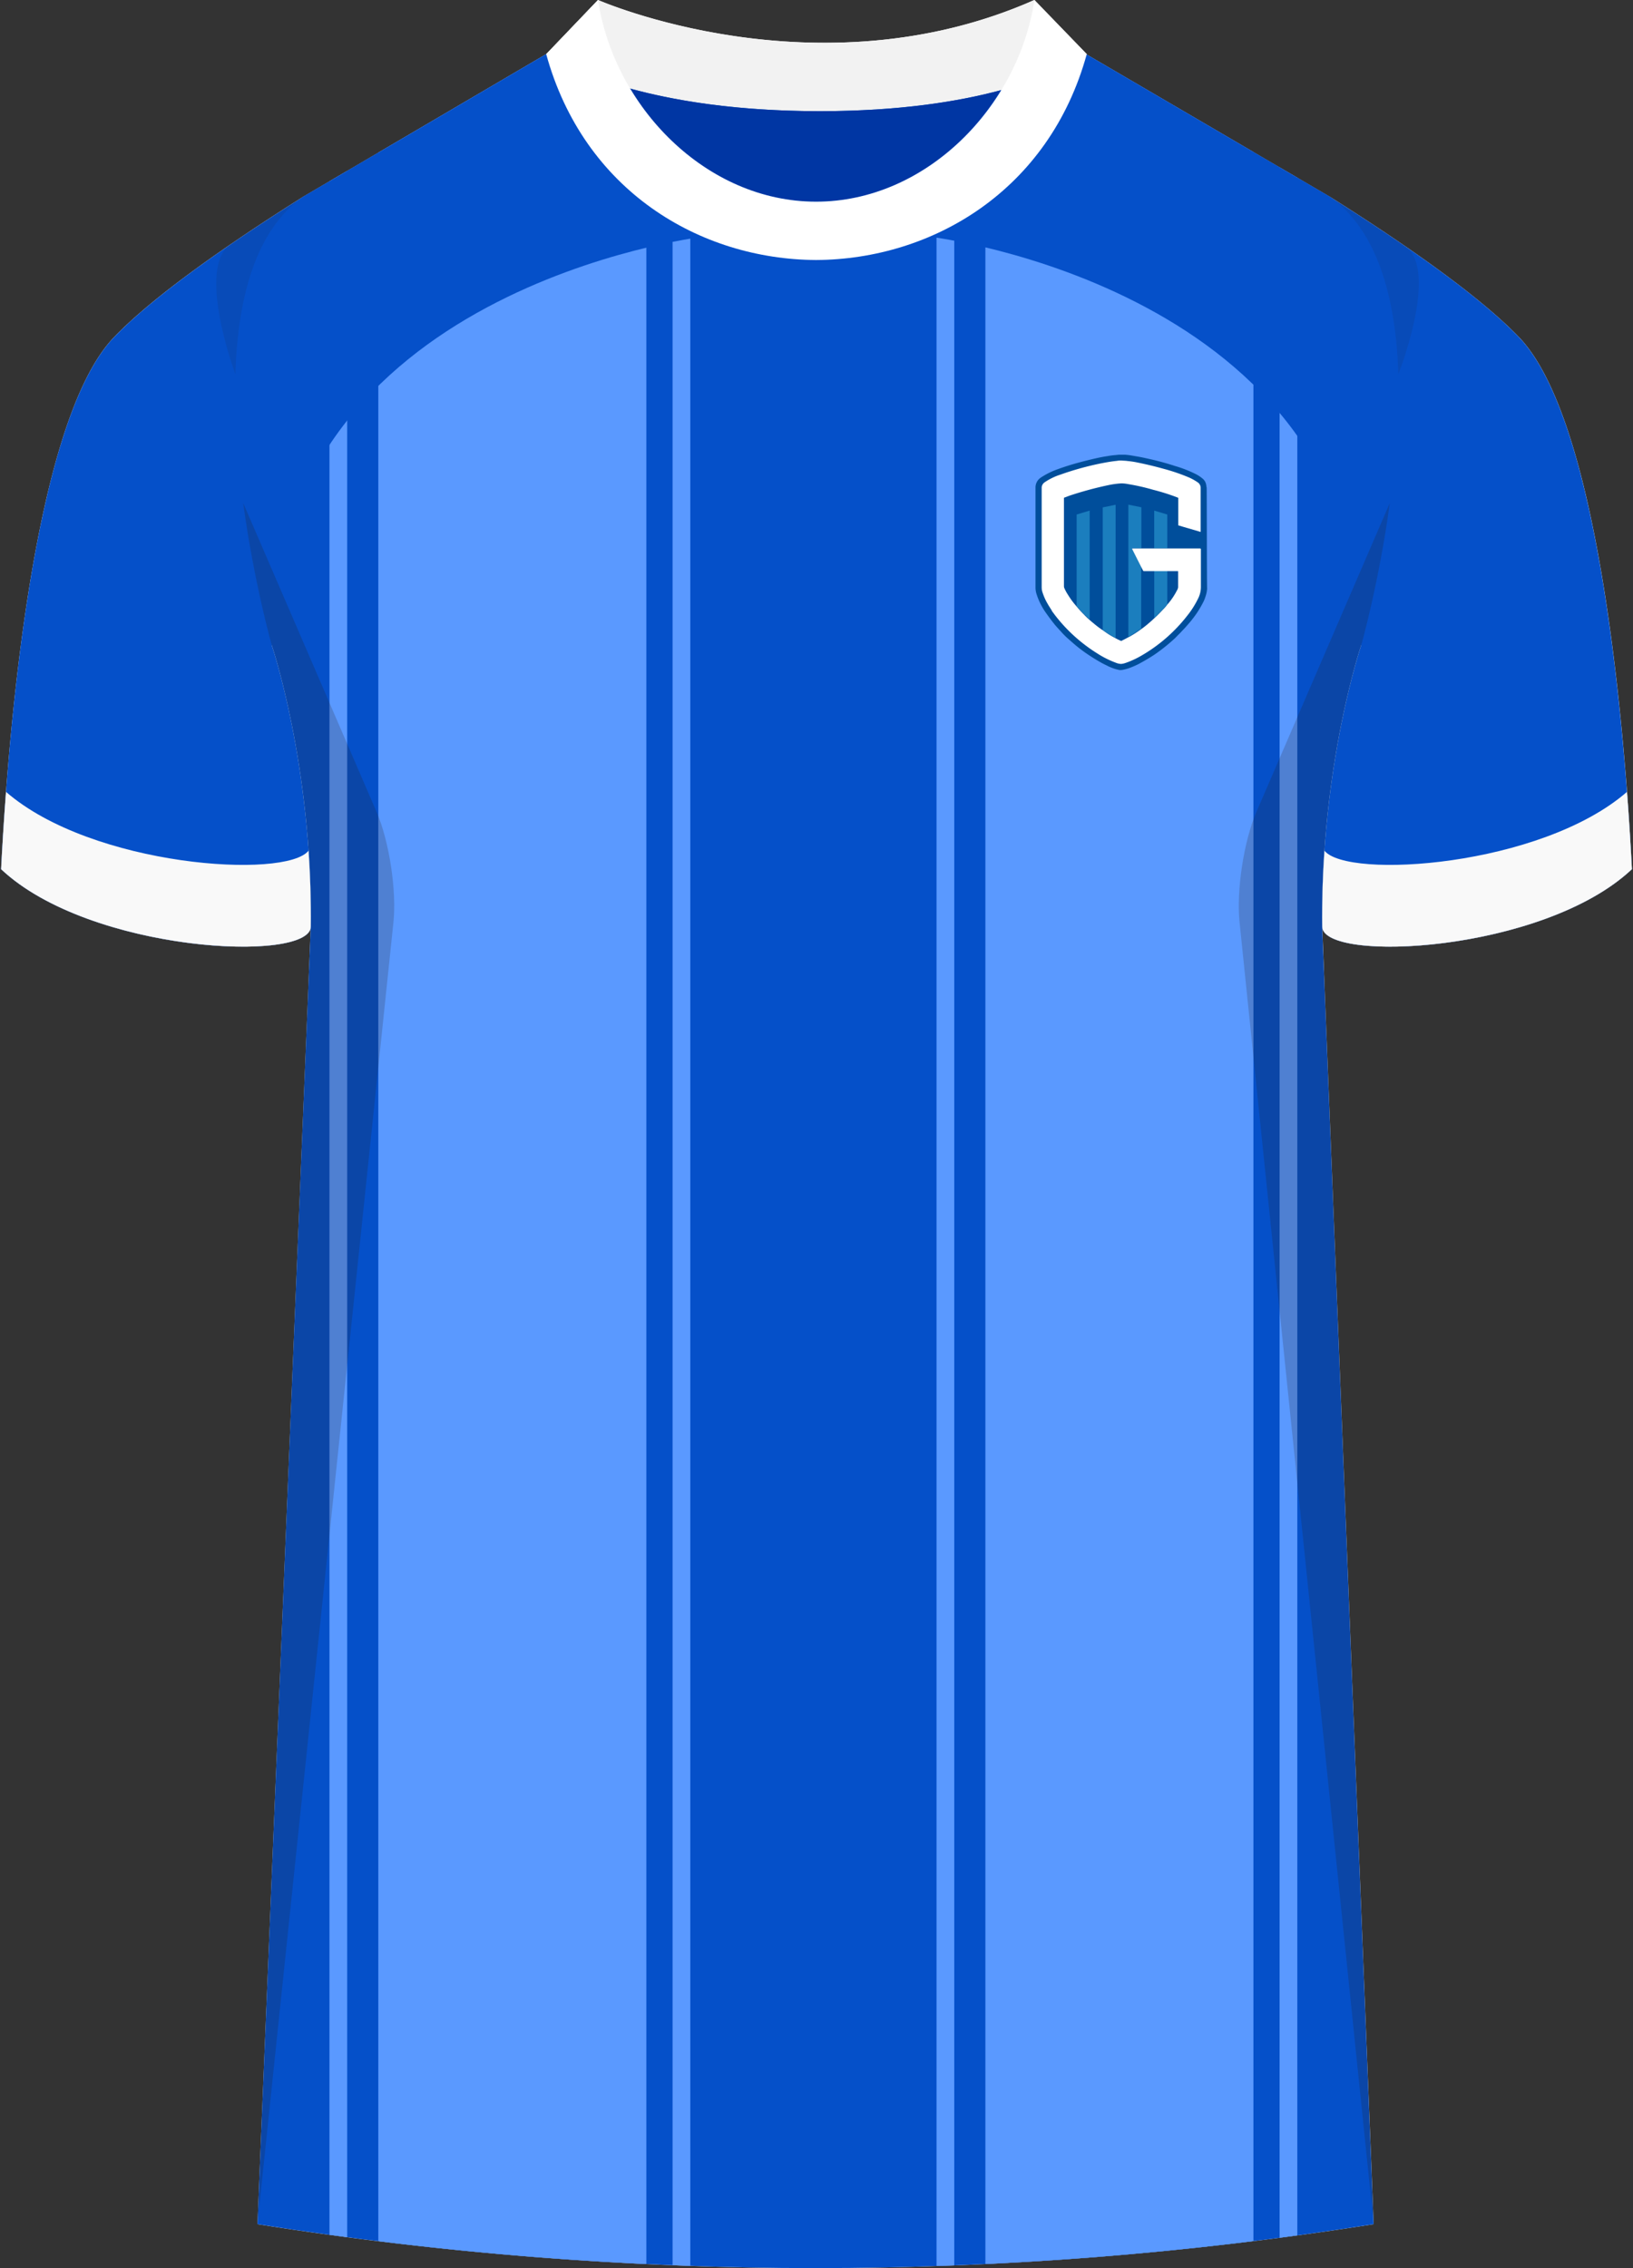
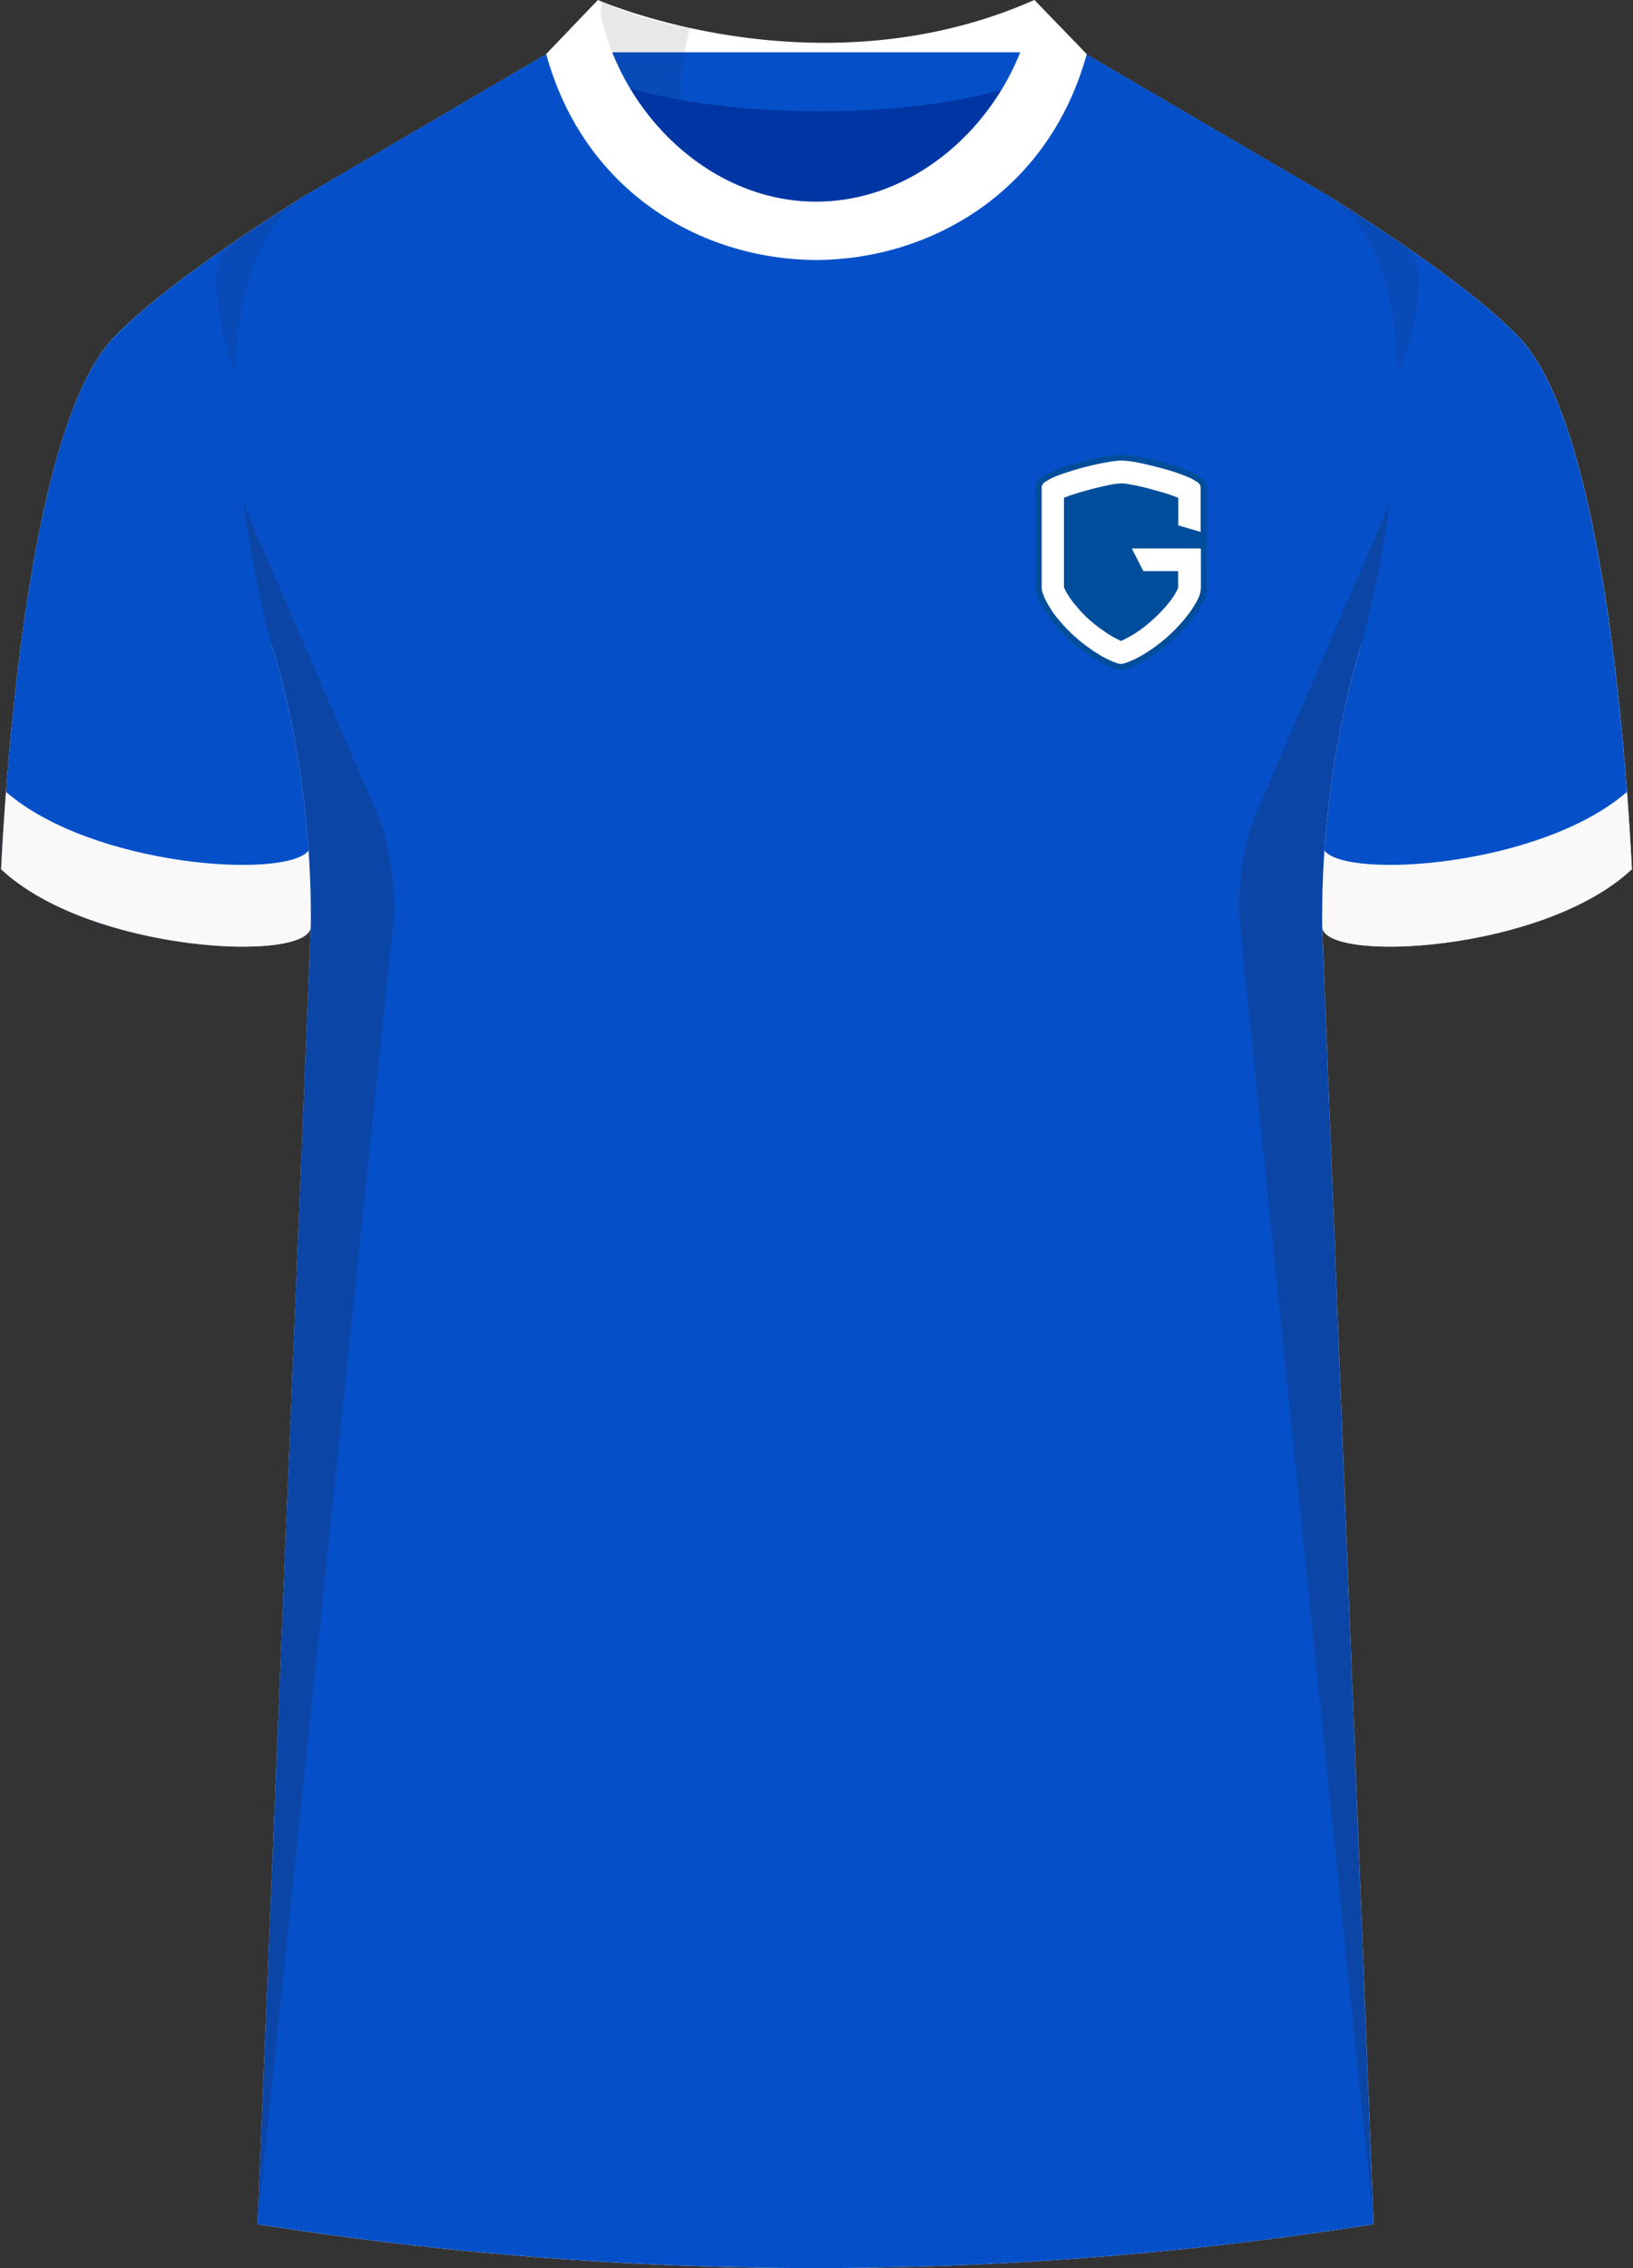
<svg xmlns="http://www.w3.org/2000/svg" viewBox="0 0 360 500">
  <rect x="0" y="0" width="360" height="500" fill="#333333" stroke="none" />
  <defs>
    <clipPath id="clippath">
      <path id="Body" d="m238.77 11.56 54.38 31.8c29.13 20.49 6.91 98.94 6.91 98.94s-8.95 26.4-8.59 61.93l11.35 286.08a786.54 786.54 0 0 1-246.07 0l11.77-286.08c.37-35.53-8.59-61.93-8.59-61.93s-22.22-78.45 6.91-98.94l54.21-31.8h117.71Z" class="cls-1" />
    </clipPath>
    <style>.cls-1{fill:none}.cls-2{clip-path:url(#clippath)}.cls-3{fill:#f2f2f2}.cls-4{fill:#f9f9f9}.cls-5{fill:#004e9b}.cls-6{fill:#0036a3}.cls-7{fill:#0550c9}.cls-8{fill:#fff}.cls-10,.cls-9{fill:#241f20}.cls-11{fill:#1b7ebe}.cls-12{fill:#5a99ff}.cls-13{isolation:isolate}.cls-14{mix-blend-mode:multiply;opacity:.2}.cls-10{opacity:.5}</style>
  </defs>
  <g class="cls-13">
    <g id="Laag_1" data-name="Laag 1">
      <g id="Genk">
        <path id="Jersey_Color" d="M293.15 43.36c16.69 10.52 32.92 21.85 41.69 30.94 18.05 18.72 23.45 88.61 24.92 117.3-19.56 18.44-68.2 20.76-68.28 12.63l11.35 286.08a786.54 786.54 0 0 1-246.07 0l11.77-286.08c-.08 8.13-48.73 5.8-68.28-12.63 1.47-28.68 6.87-98.58 24.92-117.3 8.76-9.09 24.99-20.42 41.68-30.94l53.58-31.43L131.83 0s48.24 21.23 96.19 0l10.74 11.56 54.38 31.8Z" class="cls-8" data-name="Jersey Color" />
        <g class="cls-2">
          <path d="M.24 0H359v500H.24z" class="cls-7" />
-           <path d="M217.23-.8h59.09v502.91h-59.09zM206.46-.8h3.91v502.91h-3.91zM282.09-.8H286v502.91h-3.91zM83.4-.8h59.09v502.91H83.4zM72.63-.8h3.91v502.91h-3.91zM148.27-.8h3.91v502.91h-3.91z" class="cls-12" />
        </g>
        <path id="Sleeve" d="M334.84 74.3c-8.76-9.09-25-20.42-41.69-30.94l-54.38-31.8H121.06l-54.21 31.8C50.16 53.88 33.93 65.21 25.17 74.3 7.11 93.02 1.71 162.91.24 191.6c19.55 18.44 68.2 20.76 68.28 12.63.37-35.53-8.59-61.93-8.59-61.93 0-78.62 94.77-90.07 94.77-90.07h50.6s94.76 11.45 94.76 90.07c0 0-8.95 26.4-8.59 61.93.09 8.13 48.73 5.8 68.28-12.63-1.48-28.68-6.87-98.58-24.92-117.3Z" class="cls-7" />
        <path d="M.24 191.6c.24-4.71.59-10.52 1.08-17.04 19.01 16.51 61.67 19.33 66.71 12.96.36 5.27.55 10.87.49 16.72-.08 8.13-48.73 5.8-68.28-12.63ZM359.76 191.6c-.24-4.71-.59-10.52-1.08-17.04-19.01 16.51-61.67 19.33-66.71 12.96-.36 5.27-.55 10.87-.49 16.72.08 8.13 48.73 5.8 68.28-12.63Z" class="cls-4" />
        <g id="Shading" class="cls-14">
          <path d="M67.92 217.65c3.28-42.1-8-75.36-8-75.36s-3.92-13.84-6.31-31.41l29.42 68.13c2.77 6.4 4.43 17.31 3.71 24.25L56.76 490.3l11.17-272.66ZM292.08 217.65c-3.28-42.1 8-75.36 8-75.36s3.92-13.84 6.31-31.41l-29.42 68.13c-2.77 6.4-4.43 17.31-3.71 24.25l29.57 287.04-10.75-272.66Z" class="cls-9" />
          <path d="M50.67 53.98c5.17-3.55 10.65-7.13 16.17-10.62-10.67 7.5-14.45 22.78-14.95 39.13 0 0-8.61-23.09-1.22-28.52ZM309.86 54.34a537.69 537.69 0 0 0-16.71-10.98c10.67 7.5 14.61 22.78 15.12 39.13 0 0 8.98-22.73 1.59-28.16ZM151.17 40.84C138 25.42 130.39 12.43 132.82.41c0 0 7.45 3.84 19.35 5.77 0 0-4.64 13.32-1.01 34.66Z" class="cls-10" />
        </g>
        <g id="Collar">
          <g>
-             <path d="M228.04 0c-47.95 21.23-96.2 0-96.2 0l-11.4 11.93s17.44 12.57 60.3 12.58c41.56-.02 57.88-11.83 58.84-12.58L228.04 0Z" class="cls-3" />
            <path d="M179.91 44.46c-17.16 0-32.32-10.49-40.98-24.93 9.66 2.65 23.39 4.98 41.81 4.98 17.62 0 30.67-2.14 39.93-4.64-8.69 14.27-23.74 24.59-40.77 24.59Z" class="cls-6" />
          </g>
          <path d="M228.04 0c-3.51 23.5-23.86 44.46-48.13 44.46S135.36 23.5 131.84 0l-11.43 11.93c8.29 30.12 33.85 45.24 59.49 45.39 25.64-.14 51.38-15.27 59.68-45.39L228.04 0Z" class="cls-8" />
        </g>
        <g>
          <path d="M265.99 107.45c-.04-.18-.04-.32-.07-.51-.08-.53-.33-1.01-.73-1.37-.47-.41-.99-.76-1.54-1.04-1.5-.75-3.06-1.36-4.67-1.82-1.65-.54-3.34-1.01-5.03-1.4-.94-.21-1.87-.43-2.84-.61l-1.87-.32c-.43-.07-.83-.11-1.26-.14h-1.37c-.21.04-.39.04-.61.07-.64.05-1.28.13-1.9.25-1.01.14-2.01.36-2.98.58-1.04.25-2.08.5-3.13.79-1.76.46-3.5 1.02-5.21 1.65a17.21 17.21 0 0 0-3.31 1.69c-.74.48-1.19 1.3-1.19 2.19v22.03c0 .56.1 1.12.29 1.65.25.78.58 1.54.97 2.27.31.59.65 1.15 1.04 1.69.58.83 1.19 1.65 1.82 2.44.54.68 1.15 1.29 1.72 1.94.53.58 1.09 1.12 1.69 1.62.47.43.94.83 1.4 1.22.92.76 1.88 1.47 2.88 2.12.9.61 1.8 1.15 2.77 1.69.37.21.76.4 1.15.58.26.15.54.28.83.39.64.28 1.32.49 2.01.61.2 0 .41 0 .61-.04.4-.07.79-.18 1.19-.29.84-.29 1.65-.64 2.44-1.04 1.19-.65 2.37-1.33 3.49-2.08 1.52-1.05 2.96-2.2 4.32-3.45.21-.18.39-.39.58-.58l.04-.04.03-.04.04-.03.04-.04.04-.04.04-.04.04-.04.04-.04.32-.32.03-.04.04-.03.04-.04c.36-.4.75-.79 1.11-1.19.54-.61 1.09-1.22 1.58-1.87.9-1.14 1.68-2.37 2.34-3.67.19-.37.35-.75.47-1.15.22-.6.35-1.23.4-1.87-.07-.07-.07-22.25-.11-22.32h.03Z" class="cls-5" />
-           <path d="M257.33 113.42v7.44h-2.88v-8.3l2.88.86Zm0 12.44v7.33c-.26.36-.55.69-.86 1.01-.65.68-1.3 1.37-2.01 2.01v-10.35h2.88Zm-7.73-4.81c.65 1.29 1.3 2.59 1.94 3.85.03.03.04.07.04.11v13.55c-.9.65-1.83 1.26-2.8 1.82h-.03v-29.13l2.87.58v9.02h-1.87q-.21.03-.15.21Zm-9.38-8.49v24.01c-.43-.39-.86-.79-1.29-1.22-.53-.53-1.04-1.08-1.51-1.65l-.07-.04v-20.24l2.87-.86Zm5.72-1.29v29.37l-.07-.04c-.79-.4-1.55-.86-2.27-1.37-.17-.11-.34-.23-.5-.36v-27.02l2.85-.58Z" class="cls-11" />
          <path d="m259.81 115.82 1.18.36 3.09.9.61.18v-9.73c0-.45-.22-.87-.58-1.15-.57-.4-1.18-.75-1.82-1.05a41.98 41.98 0 0 0-5.75-1.98 80.89 80.89 0 0 0-5.83-1.4c-.7-.15-1.41-.25-2.12-.32-.47-.07-.94-.07-1.4-.11-.31-.01-.63.01-.93.07-1.15.11-2.3.32-3.45.54-3.09.62-6.13 1.46-9.1 2.52-1.18.38-2.31.93-3.34 1.62-.47.28-.75.79-.73 1.33v21.78c0 .33.03.65.11.97.28.93.66 1.82 1.15 2.66.29.54.65 1.05.97 1.58l.03.07v.04c.18.25.36.47.54.73 2.62 3.45 5.85 6.38 9.53 8.66 1.24.8 2.57 1.46 3.95 1.98.39.17.8.27 1.22.29.37-.03.74-.12 1.09-.25 1.14-.4 2.23-.91 3.28-1.51 3.93-2.25 7.38-5.24 10.17-8.81.94-1.16 1.75-2.43 2.41-3.77.43-.82.65-1.73.65-2.66v-8.25q0-.21-.21-.21h-14.81q-.18 0-.11.18c.65 1.3 1.3 2.59 1.94 3.85.04.03.04.07.07.14l.32.61c.04.16.2.26.36.22h7.31c.07 0 .11 0 .11.11v3.45c-.03.24-.12.48-.25.68-.52 1.03-1.16 1.99-1.9 2.87-.08.08-.15.16-.22.25-.26.36-.55.7-.86 1.01-.64.68-1.29 1.37-2.01 2.01-.58.54-1.19 1.09-1.8 1.58-.36.29-.68.54-1.04.79-.9.67-1.85 1.28-2.84 1.82h-.04c-.5.29-1.58.83-1.58.83-.43-.18-.85-.38-1.26-.61-.79-.4-1.55-.85-2.27-1.37-.21-.14-.4-.29-.61-.43-.6-.4-1.17-.83-1.73-1.29-.32-.29-.68-.54-1.01-.86-.48-.4-.94-.84-1.37-1.3-.53-.53-1.04-1.08-1.51-1.65l-.54-.64c-.52-.64-1-1.31-1.43-2.01-.32-.49-.6-1-.83-1.54-.04-.1-.06-.21-.07-.32v-19.45c0-.11.04-.14.11-.14.43-.15.83-.32 1.26-.47 2.76-.91 5.57-1.67 8.41-2.27.94-.2 1.89-.33 2.84-.39.56 0 1.11.07 1.65.18 1.81.3 3.6.71 5.36 1.22 1.82.46 3.6 1.02 5.35 1.69.04.04.11.04.15.07h.07v6.19c-.02-.07.01-.07.05-.07Z" class="cls-8" />
        </g>
      </g>
    </g>
  </g>
</svg>